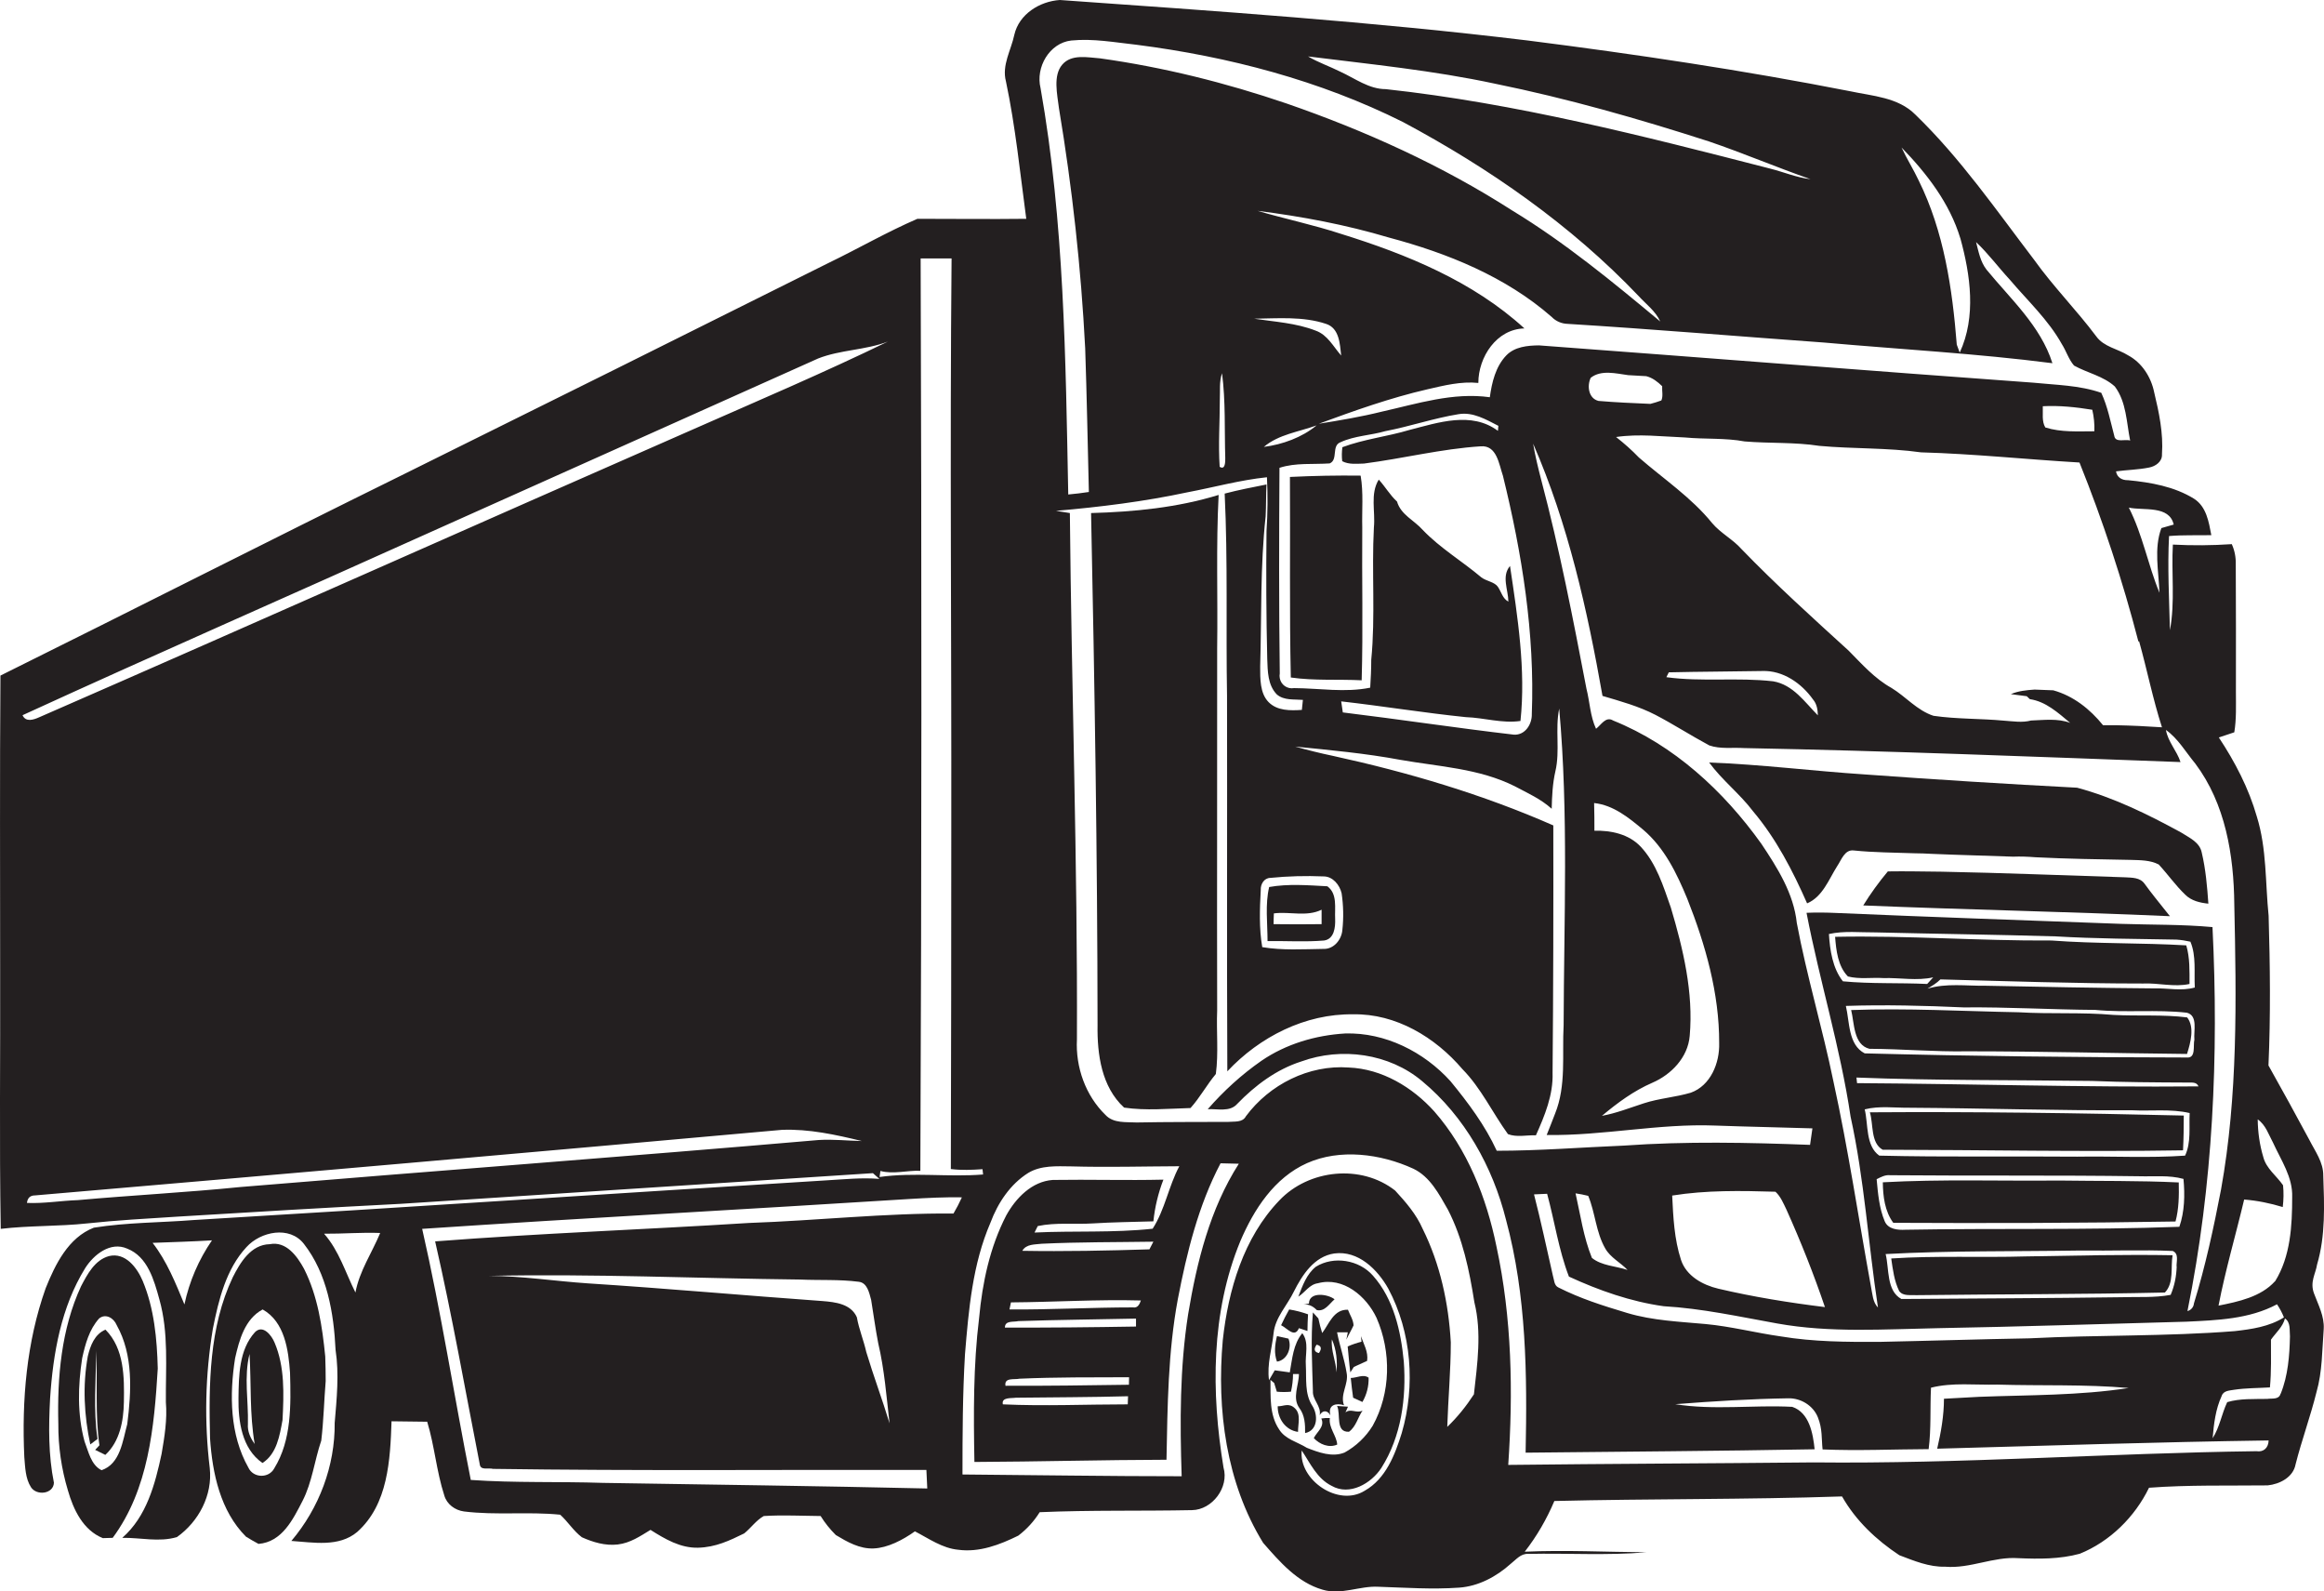
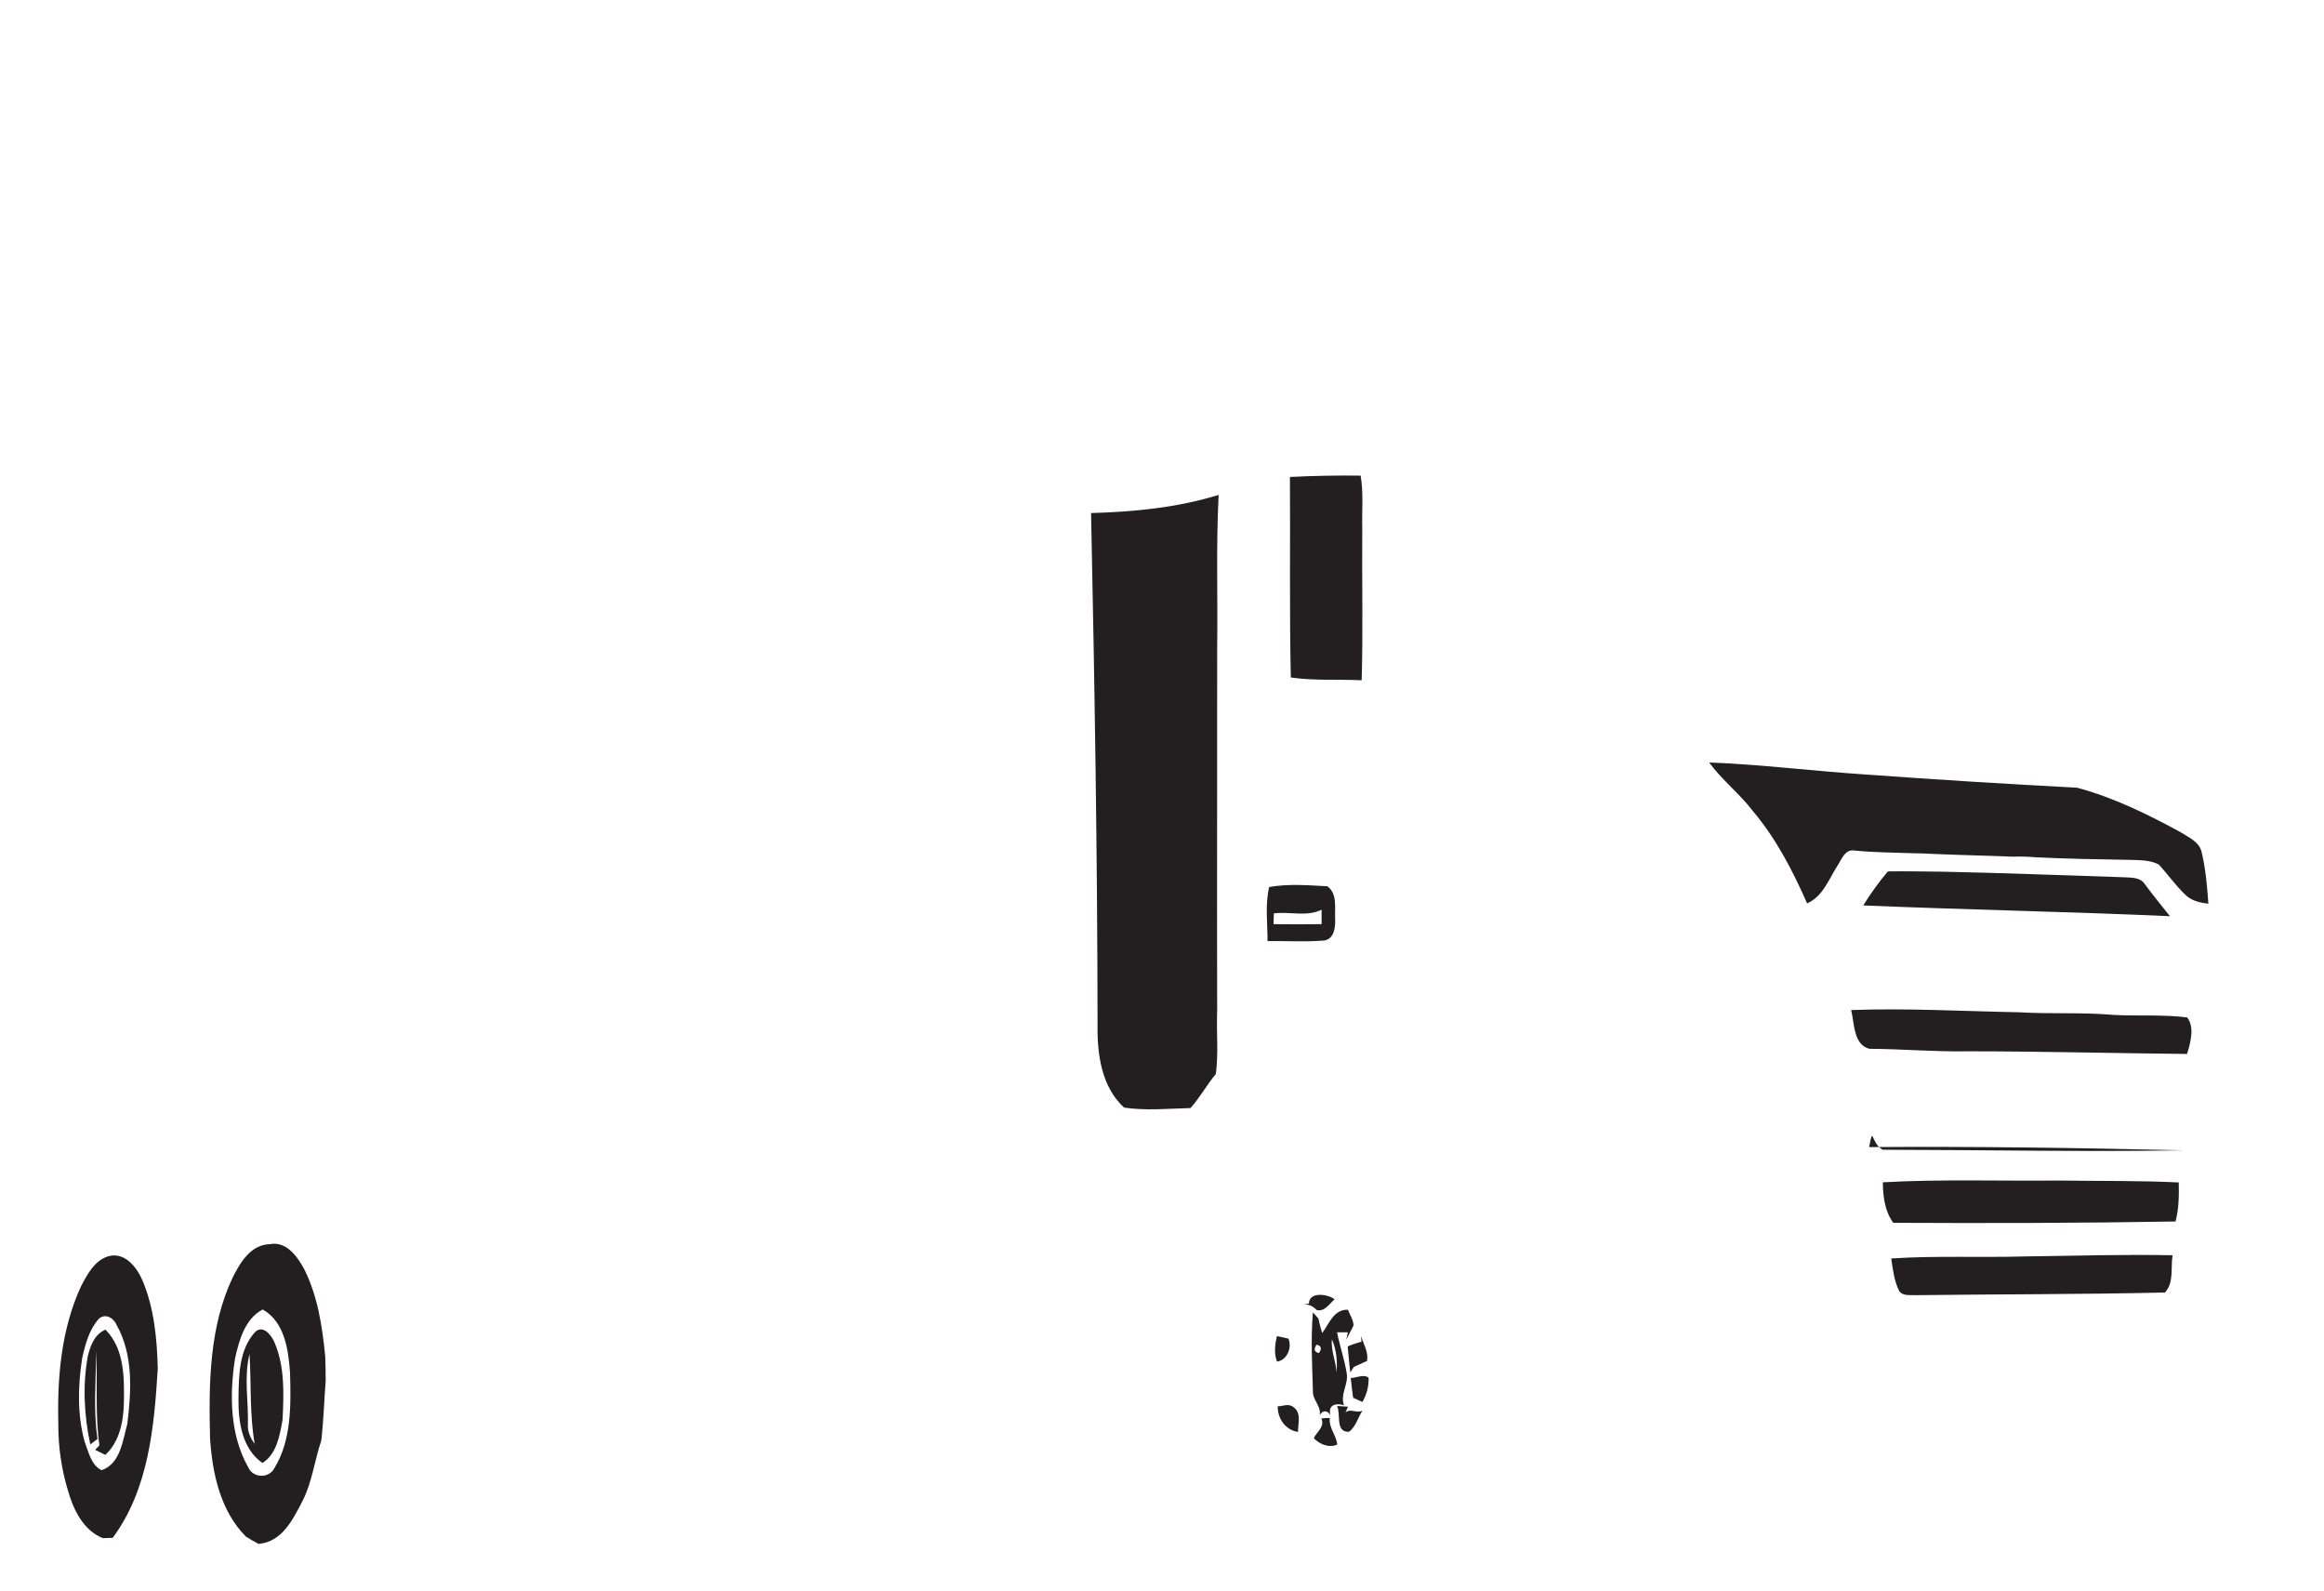
<svg xmlns="http://www.w3.org/2000/svg" version="1.1" id="Layer_1" x="0px" y="0px" viewBox="0 0 1577.7 1080" style="enable-background:new 0 0 1577.7 1080;" xml:space="preserve">
  <style type="text/css">
	.st0{fill:#231F20;}
</style>
  <title>biseeise_Commercial_truck_flat_black_logo_White_background_f7ac4dd6-a659-4133-a045-5c15095d89b4</title>
  <path class="st0" d="M866.9,906.8c-1.4,5.7-2.1,11.6,0,17.3c7-1,10.3-9.5,7.8-15.6L866.9,906.8z" />
  <path class="st0" d="M913.4,958.6l1.7-3.9l-7.4-0.5c2.7,5.5-1.4,18,8.1,17.5c4.8-3.5,6-9.7,9.2-14.4  C921.1,959.5,917,955.6,913.4,958.6z" />
  <path class="st0" d="M902.8,962.4c-1.9-0.1-3.9,0-5.8,0.3c2.6,5.5-3,9-5.1,13.3c3.9,4.2,10.3,6.9,15.9,4.4  C907.4,974.3,901.9,969.1,902.8,962.4z" />
  <path class="st0" d="M867.4,954.4c-0.1,8.3,5.2,16.2,13.8,17.4c-0.1-5.3,2.2-11.9-2.1-16S871.3,954.6,867.4,954.4z" />
  <path class="st0" d="M96.9,869.4c-3.8-9-11.8-19.7-23-16.9c-9.6,2.7-14.6,12.3-18.9,20.5c-13.4,29-16.2,61.7-15.4,93.4  c-0.1,15.3,2.1,30.5,6.5,45.1c3.7,13,10.3,27,23.7,32.4l6.7-0.2c24.4-32.9,28.2-75.3,30.6-114.9C106.6,908.8,104.7,888.1,96.9,869.4  z M86.4,966.5c-3.1,11.2-4.7,27.1-17.5,31.3c-7.2-3.7-8.8-12.6-11.5-19.5c-5-18.4-4.5-37.9-1.6-56.6c2.1-9.5,4.8-19.5,11.5-26.9  c4.5-3.6,10-0.2,11.9,4.5C90.6,919.6,89.2,944.2,86.4,966.5z" />
  <path class="st0" d="M923.7,322.8c-16-0.2-32,0.1-48,0.9c0.3,45.3-0.4,90.8,0.6,136.1c15.9,2.3,32.1,1.1,48.1,1.9  c1-34.5,0.1-69,0.4-103.6C924.5,346.3,925.7,334.4,923.7,322.8z" />
-   <path class="st0" d="M1573,858.2c5.8-19.6,4.9-40.3,4.2-60.4c0.1-9-5.5-16.4-9.4-24.1c-9.1-17-18.4-33.8-27.8-50.6  c1.5-33.8,1.1-67.8,0.1-101.6c-2.3-22.5-1.2-45.5-8-67.3c-5.5-19.2-14.8-37.1-25.8-53.7l10.5-3.5c1.5-9,1.1-18.2,1.1-27.3  c0-29,0.1-58-0.1-87c0.1-4.6-0.8-9.2-2.7-13.4c-13.3,0.9-26.7,1-40,0.3c-1.1,19.3,1.6,39-2,58.1c-0.5-21.3-1.7-42.6-0.6-63.9  c9.5-0.8,19.1-0.4,28.7-0.6c-1.7-9-3.3-19.3-11.7-24.7c-13.4-8.3-29.3-11.1-44.8-12.6c-4.1,0.1-7.5-1.8-8.2-6  c7.5-1,15.1-1.1,22.5-2.6c4.3-0.8,9-4,8.7-9c1-14.2-2-28.4-5.3-42.1c-2.1-10.3-8.3-20-17.6-25c-7.1-4.5-16.5-5.7-21.7-12.9  c-13.4-17.9-29.2-33.8-42.2-52c-25.7-33.7-50-68.9-80.6-98.5c-11.7-11.8-29.1-12.6-44.4-15.9c-72.4-14.2-145.4-25.1-218.6-34.4  C931.7,14.7,825.5,7.5,719.5,0c-13.7,0.9-27.7,9.6-30.9,23.6c-2.2,10.5-8.6,20.6-5.7,31.6c6.5,30.8,9.6,62.1,13.8,93.3  c-24.6,0.3-49.2,0-73.9,0c-20.6,8.9-40.1,20.2-60.2,29.9c-96.7,48.3-193.4,96.4-290.2,144.3C181.5,367.5,91.1,413.5,0.3,458.5  c-0.5,66.6-0.2,133.3-0.2,199.9C0.3,716.9-0.5,775.5,0.5,834c19.5-2.3,39.2-1.6,58.7-3.7s40.9-3.3,61.4-4.6  c50.6-3.1,101.1-6.1,151.7-8.7c106.8-7,213.5-13.8,320.3-20.8l4.4,3.9c-12.1-1-24.2,0.3-36.3,1c-143,8.8-286,18.4-429,26.9  c-22.6,1.8-45.5,1.6-68,5.2c-17.3,6.7-26.2,24.9-32.7,41.1c-13,36.6-16.3,76-14.5,114.6c0.6,6.9,0.7,14.4,4.5,20.4s15.3,4.7,15.6-3  c-3.8-18.8-3.6-38.1-2.6-57.1c2-30.6,7.5-62.1,23.8-88.5c5.8-9.2,17.2-18.3,28.5-13.3c13.9,5.4,18.3,21.4,21.9,34.5  c6.4,22.7,4.2,46.4,4.4,69.7c1,11.8-0.9,23.5-2.9,35.1c-4.4,20.6-10.2,42.6-26.7,57c12.4-0.2,24.9,3.1,37.1-0.5  c14.8-10.5,24.3-28.5,22.3-46.8c-3.8-31.5-3.1-63.3,2.1-94.6c3.9-19.5,8.9-40.4,22.8-55.4c9.6-10.6,29.3-14.7,39-2.2  c15.8,20.2,20.3,46.9,21.5,71.9c2.5,16.5,0.8,33.1-0.6,49.6c0.3,29.2-10.6,57.9-29.4,80.1c14.9,1,32.2,4.4,44.7-6.1  c21-18.7,22.4-49,23.3-75.1l24.2,0.3c5,16.4,6.3,33.7,11.6,50c1.7,6,7.3,10.1,13.4,10.9c21.7,2.7,43.6,0,65.3,2.2  c5.2,4.7,9,11,14.7,15.3c7.6,3.4,15.9,5.9,24.4,4.9s15.3-5.7,22.2-9.9c9.8,6.2,20.3,12.4,32.3,12.1s21.5-4.9,31.3-9.7  c4.6-3.7,8.1-8.9,13.3-11.8c12.8-0.8,25.8-0.1,38.6,0c2.9,4.7,6.4,9,10.3,12.9c7.8,4.7,16.2,9.5,25.7,9.1s19.7-5.7,28-11.6  c9.5,4.9,18.6,11.5,29.5,12.5c14.3,1.9,28.1-3.4,40.7-9.6c5.8-4.4,10.7-9.8,14.5-15.9c34.4-1.5,69-0.7,103.4-1.4  c13.8-0.2,25.3-15.5,21.4-28.9c-8.4-50.9-8.6-105.1,11.4-153.6c9.2-21.6,23.1-43.1,45.3-53s49.8-6.5,72.2,3.8  c11.3,5.4,17.4,17.2,23.4,27.7c10.1,19.5,14.6,41.3,18,62.9c5.1,20.6,2,41.8-0.3,62.5c-5.2,8-11.2,15.5-18.1,22.1  c0.6-19.1,2.4-38.2,2.4-57.4c-1.5-26.5-7.2-53.1-19.1-77c-4.3-9.9-11.5-18.2-18.7-26c-23.1-18.1-58.6-14.4-78.6,6.7  c-24.3,25.3-34.7,60.8-38.4,94.9c-4.2,47,2.3,96.8,27.4,137.5c11.3,12.9,23.3,26.9,40.4,31.8c12.6,3.8,25.1-2.7,37.8-2  c18.2,0.6,36.5,1.9,54.8,0.6c13.2-0.9,25.4-7.5,35.1-16.2c3.6-2.8,6.8-7,11.8-6.7c26.8-0.6,53.6,1.2,80.3-1.1  c-27.5-0.2-55.1-1.6-82.6-0.4c8.2-10.5,14.9-22.1,20.1-34.4c65.1-1.6,130.2-0.9,195.3-3.1c9.3,16.4,23.3,29.6,38.9,39.9  c10,3.8,20.2,8.1,31.2,7.8c16.9,1.4,32.7-7,49.6-5.8c14,0.6,28.1,0.7,41.7-3c20.5-8.3,37.4-25,47-44.8c26.7-2,53.6-1.3,80.5-1.6  c8.2-0.8,17.4-5.5,19-14.3c4.2-16.5,10.1-32.5,14.2-49c4-13.9,3.8-28.6,4.9-42.9c0.5-8.6-3.7-16.3-6.6-24.1S1572,864.6,1573,858.2z   M125.2,885.3c-6-14.5-11.9-29.3-21.6-41.8c13.4-0.5,26.9-0.9,40.3-1.7C134.9,854.9,128.5,869.7,125.2,885.3z M241.3,877.2  c-6.8-13.5-11.1-28.4-21.3-39.9c12.7,0.1,25.4-1,38.1-0.5C252.5,850.3,244,862.6,241.3,877.2L241.3,877.2z M951.6,972.6  c-4.6,14.8-10.9,31.1-25.1,39.1c-18,11.3-44.9-7.3-42.8-27.3c5.8,8.7,10.4,19.1,20.3,24c12.2,7,26.9-1.6,33.8-12.2  c13.5-21.3,17-47.5,15.2-72.2c-2-20.6-6.8-42.3-20.9-58.2c-9.4-10.8-26.7-13.6-38.8-6.1c-6.3,5-9.1,13-11.9,20.3  c4.6-2.9,7.5-8.3,13.3-9.1c17.1-4.6,32.9,8.8,39.8,23.5c10.1,23.1,9.7,51-2.6,73.2c-4.7,7.6-11.3,13.9-19.1,18.2  c-8.4,3.4-17.7-0.1-25.6-3.2c-6.4-4-14.8-5.8-18.9-12.6c-6.6-9.8-5.7-22.3-5.8-33.5l2.5,2.1l1.8,5.9c3.2,0.3,6.4,0.3,9.6,0  c0.9-3.9,1.4-8,1.4-12h4c0,7.6-4.7,16.1,0.3,23.1c3.7,4.9,4,11.1,3.9,17c8.8-1.8,8.9-12.5,4.8-18.7c-5.2-8.1-3.8-18.1-4.3-27.2  c-0.6-7.4,2.4-15.5-2.4-21.9c-6.2,7.5-6.8,17.4-8.5,26.6l-10.2-1.4l-3.9,6.7c-1.5-10.9,2-21.2,3.1-31.9s9.3-18.9,13.8-28.3  c5.7-11.3,13.8-23.8,27.4-25.8c16.3-2.2,29.4,10.9,36.7,23.9C958.3,904.3,961,940.4,951.6,972.6L951.6,972.6z M1490.3,518.2  c20.5,27.3,26.2,62.2,26.5,95.6c1.4,64.5,2.5,129.7-9,193.5c-5,26-10.6,52-18.4,77.3c-0.2,2.5-2,4.6-4.4,5.2  c17.4-85.6,21.3-173.5,17-260.6c-20.7-1.9-41.4-1.5-62.1-2.2c-64.5-2.4-129-4.6-193.5-7.4c-6.7-0.3-13.3-0.4-20-0.1  c8.9,46.3,23,91.6,29.9,138.3c9.4,42.7,12,86.4,18.6,129.6c-3.6-3.7-3.7-9.2-4.7-13.9c-8.5-46.5-15.4-93.3-25.5-139.4  c-7.4-36.1-18.1-71.5-24.9-107.7c-2.1-20-13.2-37.5-24.1-53.8c-25.6-35.8-59.4-67-100.6-83.6c-5-3.1-8.2,3.1-11.6,5.6  c-4-8.6-4.2-18.2-6.5-27.2c-9.1-47.5-18.3-94.9-30.7-141.7c-2.1-8.1-4.1-16.3-5.5-24.6c23.8,54.5,36.8,112.9,47.1,171.2  c12.2,3.6,24.6,7,36,12.9s24.2,14.1,36.5,20.7c7.5,2.6,15.8,1.3,23.6,1.8c98.8,1.9,197.6,5.9,296.3,9.5c-2.5-7.7-8.5-13.7-9.9-21.8  C1478.7,501.3,1483.8,510.4,1490.3,518.2L1490.3,518.2z M1129.4,886.5c26,1.5,51.4,7.1,77,11.7c36.1,6.5,72.8,3.9,109.2,3.2  c56.2-1,112.4-2.9,168.7-4.4c20.8-1,42.6-1.7,61.5-11.8c1.9,2.8,3.5,5.8,4.7,8.9c-10,6.3-21.9,8-33.4,9.3  c-46.4,3.7-93,2.5-139.4,4.9c-33.9,0.6-67.8,1.7-101.7,2.4c-22.4,0.1-44.9,0-67-3.7c-17.1-2.4-33.9-6.8-51.1-8.4s-35.9-2.3-53.2-7.5  s-31.8-9.8-46.7-17.3c-3.1-1.4-2.9-5.4-3.8-8.1c-4.2-18.4-8.1-36.9-12.8-55.1l8.9-0.4c5.1,18.7,7.8,38,14.8,56.2  C1085.5,875.8,1107.1,883.4,1129.4,886.5z M1069.6,809.9c2.9,0.4,5.8,1,8.6,1.7c4.8,11.5,5.2,24.6,11.5,35.6  c3.5,6.3,10.4,9.6,15.2,14.7c-8-2.7-17.6-2.8-24.2-8.2C1075,839.7,1072.9,824.5,1069.6,809.9z M1135.2,811.4  c23.1-3.7,46.7-3.3,70.1-2.6c3.6,3.3,5.4,7.9,7.5,12.2c9.7,21.6,18.5,43.7,26.1,66.1c-24.3-3-48.6-6.9-72.4-12.5  c-10.6-2.5-21.7-8.6-25.3-19.5C1136.6,841,1135.9,826,1135.2,811.4z M1490,670.2c-9.1,2.6-18.5,0.3-27.8,0.6  c-38-0.3-76.1-1-114.2-1.8c-13.2,0.2-26.7-1.9-39.5,2c3.1-1.9,6.2-3.7,8.8-6.3c45.8,1.2,91.6,2.8,137.5,2.8  c10.6-0.5,21.1,2.6,31.6,0.3c0-8.8,0.3-17.7-2.2-26.2c-30.4-1.8-61.1-1-91.5-3.3c-49,0.3-97.9-3.5-146.9-2.5  c0.7,9.2,1.9,20,8.7,26.9c7.8,2,16.1,0.6,24.1,1.1c11.3-0.3,22.7,2,33.8-0.5l-4.1,4.5c-19-0.9-38.3,0-57.2-1.8  c-7-8.8-8.8-21.1-9.5-32.1c10.4-2.3,21.2-1,31.8-1.1c40.7,1,81.3,1.5,122,2.7c27.3,1.6,54.7,1.7,82.1,2.2c3.2,0.2,6.4,0.7,9.5,1.4  C1491.1,648.8,1489.4,659.8,1490,670.2z M1333,683.7c29.8-0.3,59.6,1.5,89.4,1.7c20.7,2,41.6-0.4,62.2,1.9c7.7,2,4.5,12.4,5.1,18.3  c-1,4,1.3,12.8-5.3,12.1c-72.8-0.1-145.8-0.9-218.5-2.8c-11.3-5.8-10.2-21.4-12.8-32.2C1279.8,681.8,1306.4,682.5,1333,683.7z   M1420,733.6c21.5,0.9,43.1,1,64.6,1.1c2.8,0.2,6.5-0.8,7.9,2.6c-77.2,0.7-154.5-1.7-231.8-2.2l-0.4-3.8  C1313.6,733.4,1366.8,732.9,1420,733.6L1420,733.6z M1296,751.8c50.4,0.3,100.7,2,151.1,1.7c13.1,0.7,26.5-1.1,39.4,1.9  c-0.5,9.6,1.1,19.9-3.1,28.9c-24.3,1.7-48.9,0.3-73.3,0.7c-44.8-0.4-89.6,0.4-134.3-0.7c-9.4-6.7-7.4-21.2-9.9-31.4  C1275.8,750.4,1286,751.9,1296,751.8L1296,751.8z M1283.3,797.6c56.4,0.5,112.8-0.1,169.1,0.7c10,0.3,20.1-0.9,29.9,1.8  c1,10.9,0.8,22.1-2.8,32.5c-62,2.3-124,0.9-186,2c-5.1,0.3-11.7-0.3-14-5.7c-3.8-9-4.6-19-5.5-28.6c2.8-1.4,5.8-3.1,9.2-2.7  L1283.3,797.6z M1477.7,859.5c-0.2,6.6-1.5,13.2-4.1,19.3c-11.2,2.1-22.6,1.2-33.8,1.6c-49.6,0.7-99.3,0.8-149,1.2  c-10.3-5.6-8.2-20.6-10.7-30.5c44.1-2.4,88.3-1.7,132.4-2.4c20.8,0.3,41.7-0.6,62.5,0.3c4.3,1.9,2.5,6.8,2.6,10.5L1477.7,859.5z   M1134.3,616c-5.1-14.5-9.8-30-20.5-41.4c-8-8.5-20.1-11.1-31.4-10.8c0-6.3,0-12.5-0.2-18.8c13.1,1.4,23.6,10,33.3,18.1  c14.5,12.3,22.9,29.8,30,47c12.3,31.1,21.7,64.1,21.6,97.8c0.4,13.5-5.8,28.9-19.3,33.7c-10.5,3.1-21.5,3.8-31.9,7.2  s-18.7,6.7-28.4,8.5c10.5-8.8,21.6-17,34.3-22.5s24.1-17.1,25.3-31.8C1149.7,673.6,1142.7,644.2,1134.3,616z M1127.8,271.8  c-2.5,0.9-4.9,1.7-7.4,2.3c-11.7-0.5-23.5-1-35.2-2c-6.9-1.7-7.9-10.3-5.3-15.7c7.1-5.6,17.2-2.9,25.4-1.8l12.3,0.7  c4.3,1.1,7.7,3.8,10.8,6.8c-0.2,3.3,0.8,6.8-0.6,9.8V271.8z M1131.3,459.5l1.6-3.2c21.2-0.5,42.3-0.5,63.5-0.9  c14-0.5,26.6,8.3,34.4,19.3c2.6,3,3.2,6.9,3.3,10.8c-8.9-9-16.8-20.8-30.3-23.1c-24-2.8-48.5,0.5-72.5-2.8V459.5z M1475.7,356  l-8.4,2.4c-5.2,13.9-1.8,29.4-1.3,43.9c-7.8-18.9-11.4-39.4-20.8-57.8c10,2.2,27.5-1.8,30.5,11.6L1475.7,356z M1451.7,435.3h0.5  c5.4,19.3,9.3,39.1,15.5,58.3c-10.3-0.7-20.7-1.2-31-1.4h-9c-8.8-10.9-20.1-19.9-33.8-23.7l-12.7-0.5c-5.5,0.4-11,0.9-16.1,3.1  l10.8,1.4l2.1,2c10.9,1.6,19.2,9.3,27.4,16.1c-8.6-3.2-17.7-1.9-26.6-1.6c-6,1.6-12.3,0.5-18.3,0.1c-15.9-1.5-32.1-1-47.9-3.3  c-11.1-3.6-18.8-13-28.5-18.9c-11.4-6.3-20.1-16.2-29.1-25.3c-24.7-22.5-49.5-44.9-72.7-68.9c-5.9-6.7-14.2-10.8-20-17.7  c-14.1-17.4-32.9-29.9-49.7-44.5c-4.8-5-10-9.6-15.5-13.9c15.5-2.3,31.2-0.3,46.8,0.3c13.5,1.3,27.2,0.2,40.5,2.7  c16.9,1.4,34,0.4,50.7,3c22.9,2.1,46.3,1.2,69,4.4c35.9,1,71.7,4.8,107.6,6.9c15.9,39.6,29.3,80.2,40,121.5L1451.7,435.3z   M1386.8,275.7c11.2-0.6,22.5,0.6,33.6,2.4c1.1,4.8,1.6,9.7,1.4,14.6c-11.1,0-22.6,0.8-33.3-2.6c-2.5-4.2-1.5-9.5-1.7-14.3V275.7z   M1330.8,161.6c6.9,25,10.9,53.4-0.4,77.7l-2-5.4c-3-38-8.7-76.7-25.8-111.3c-3.6-7.7-8.2-14.9-11.7-22.5  c17.2,17.7,32.7,37.8,39.9,61.6V161.6z M1393.3,246.4c-8-25.2-28.4-43.5-44.7-63.4c-4.2-5.4-5.4-12.2-7.1-18.7  c8.3,7.8,15.1,17.1,22.9,25.5c12.1,14.3,26.1,27.2,35.3,43.7c3,4.7,4.6,10.3,8.3,14.6c9,5,19.9,7.1,27.7,14.2  c7.9,10.5,7.9,24.4,10.4,36.7c-3.3-1.2-10.1,1.8-10.8-3.3c-2.6-9.8-4.5-19.8-8.8-29.1c-14.9-5.2-30.9-5.3-46.4-6.9  c-111.8-8.1-223.6-17-335.4-25.3c-7.7,0.1-16.4,0.9-22.1,6.8c-7.3,7.6-9.8,18.3-11.2,28.4c-25-3.5-49.3,4.4-73.4,9.8  c-14.1,3.5-28.4,5.9-42.7,8.2c24.2-8.9,48.6-17.6,73.8-23.4c11.3-2.6,22.8-5.5,34.5-4.3c0-17.6,12.4-36.6,31.3-37  c-35-32-79.9-50.3-124.6-64.2c-18.6-6.1-37.8-10.1-56.6-15.6c30.1,3.8,59.9,9.4,89.1,18.1c39.8,10.6,79.3,26.5,110.6,53.9  c2.8,2.9,6.7,4.6,10.8,4.7c58.2,3.6,116.2,8.5,174.3,12.7c51.7,4.6,103.5,7.4,154.8,14V246.4z M1025.1,384.1  c-5.9,7-1.2,16.1-1.1,24.2c-3.9-2-4.8-6.6-7.1-10s-7.7-3.8-11.2-6.4c-13-11-27.9-19.8-39.8-32.2c-5.8-6.6-14.9-10.3-17.5-19.3  c-4.8-4.4-8-10.1-12.4-14.9c-6,9.7-2.2,21.6-3.3,32.4c-1.6,30,1.1,60.1-1.8,89.9c0,6.3-0.3,12.6-0.7,18.9c-17,3.5-34.5,0.4-51.7,0.3  c-4.6,0.8-8.9-2.2-9.7-6.8c-0.2-1-0.2-2.1,0-3.1c-0.6-46.5-0.5-93.1-0.2-139.6c11-3.6,22.7-2.2,34.1-3c5.9-2.5,1-12.1,7.4-14.4  c9.6-4.4,20.4-4.6,30.4-7.5c16.7-3.2,32.9-8.8,49.6-11.5c9.8-1.7,18.7,3.6,27.1,7.9c-0.1,0.8-0.2,2.6-0.3,3.4  c-18-13.4-40.6-5.6-60.1-0.6c-15,4.5-30.8,6.2-45.5,11.7c-0.4,3.1-0.5,6.3-0.1,9.5c4.5,2.4,9.9,1.7,14.8,1.6  c26.4-3.4,52.5-10,79.2-11.7c11-0.9,12.4,12.2,15.1,20c13,52.8,21.7,107.2,19.6,161.7c0.2,6.9-4.5,14.4-12.1,14  c-38.8-4.5-77.5-10.4-116.2-15.1l-1.1-7.5c28.2,3.2,56.3,7.8,84.6,10.7c12.4,0.4,24.6,4.4,37.1,2.6  C1035.9,454.4,1030.3,418.9,1025.1,384.1z M893.8,288.7c-9.9,8.2-23.2,13-35.8,14.6C868,294.8,881.8,293.1,893.8,288.7z   M851.4,216.3c16.2-0.2,33.2-1.7,48.8,3.5c9.1,2.9,9.4,13.7,10.3,21.5c-5.4-6.1-9.2-14-17.3-16.9  C879.9,219.2,865.4,218.4,851.4,216.3L851.4,216.3z M1014.9,56.8c49.2,10,97.5,23.8,145.3,39.2c23.2,7.9,45.7,17.5,68.9,25.6  c-9.5-1.1-18.3-4.9-27.5-7.2c-86-22.1-172.4-44.3-260.8-53.9c-11.5,0-20.9-7.3-31-11.9c-7.2-3.6-14.9-6.2-21.8-10.3  C930.3,43.6,973,47.8,1014.9,56.8z M727.2,27.5c14.9-1.5,29.8,1.3,44.5,2.9c62.4,8,124.3,24.2,180.7,52.4  c58.6,31.3,114,69.8,160,118.1c5.1,5.6,11.5,10.2,14.7,17.3c-32.2-26.8-64.7-53.6-100.6-75.4c-47.7-30.6-99.7-54.1-153.2-72.6  c-41.1-14-83.5-24.6-126.5-30.6c-8.5-0.6-19.4-3.1-25.7,4.3s-3.4,19.9-2.2,29.6c9,53.9,15,108.3,17.8,162.9  c1.1,32.5,1.7,65,2.5,97.5c-4.6,0.7-9.3,1.3-14,1.7c-1.8-92.1-2.7-184.8-18.8-275.8C702.9,45.7,712.4,29.2,727.2,27.5z M831.8,310.9  c0,2.3,0.1,8.4-3.8,5.9c-1-15.1,0.1-30.4,0.1-45.5c0.3-6-0.5-12.2,1.5-18C832.1,272.3,831.2,291.7,831.8,310.9z M624.8,794.6  c0.9-206.4,0.9-412.8,0.2-619.2h21c-1.2,129.6,0,259.1-0.2,388.7c0,76.4-0.1,152.8-0.3,229.3c7.2,0.9,14.4,0.6,21.5,0.1  c0.1,0.9,0.3,2.7,0.4,3.6c-23.4,1.9-47-1.6-70.3,1.7c0.1-1,0.4-3.1,0.6-4.1C606.7,797.1,615.8,794.2,624.8,794.6L624.8,794.6z   M555.8,773.7c-130.8,11.3-261.7,21-392.5,31.9c-36.8,3.7-73.7,5.6-110.5,8.9c-11.5,0.4-23,2.4-34.5,1.9c0.4-3.4,2.2-5.1,5.5-5.1  c169.1-14.5,338.1-29.3,507.1-44.5c18.3-0.7,36.5,3.3,54.2,7.6c-9.7-0.2-19.5-1.3-29.2-0.7L555.8,773.7z M471.4,291  C323.1,356,175.1,422,26.6,486.8c-3.8,1.7-9.1,3.5-11.3-1.4c91.6-42,183.9-82.3,275.7-123.7l264.4-118.4c15.2-6,32.1-5.6,47.4-11.5  C559.6,252.8,515.4,271.6,471.4,291z M647.3,823.6c-46.4-0.4-92.6,4.8-138.9,6.4c-71,4.5-142.1,7-213,12.5  c11.5,50.1,20.4,100.9,30.3,151.3c0.5,4.4,6,2.2,9,3.1c98,1.4,196.1,0.5,294.2,0.7c0.2,4.2,0.4,8.4,0.6,12.6  c-73.4-1.7-146.8-2.6-220.2-3.8c-29.9-1-59.8,0.1-89.7-2c-11.3-56.7-20.1-114-33-170.4c110.4-7.4,220.9-13.3,331.3-20.3  c11.7-0.7,23.4-1.3,35.1-1.1C651.3,816.4,649.4,820,647.3,823.6z M603.9,966c-4.9-16.2-10.9-32.1-15.8-48.4c-1.8-8-5-15.6-6.4-23.6  c-4-9.1-14.6-10.3-23.3-11c-53.1-3.8-106.1-8.6-159.2-12c-22.4-1.5-44.7-5-67.2-5.1c70.4-1.5,140.8,1.7,211.2,2.5  c13.2,0.6,26.5-0.2,39.7,1.5c5.9,0.6,7.2,7.6,8.5,12.3c1.6,9.8,2.9,19.6,4.8,29.4C600.4,929.4,601.8,947.8,603.9,966z M806.6,891.9  c-5.7,36.3-5.6,73.3-4.4,110c-49.6,0-99.2-0.8-148.8-1.2c0-27.2,0.1-54.4,1.7-81.6c2.5-30.2,5.1-61.1,17.3-89.3  c5-13.4,13.4-26.1,25.7-33.8c8.7-5.2,19.2-4.5,29-4.4c24.5,0.7,49,0,73.5-0.1c-7.3,13.6-9.7,29.4-18.1,42.4  c-26.6,2.9-53.5,1.3-80.2,2.6l2.2-4.4c12.3-2.6,25-1,37.5-1.8s27.3-1,41-1.4c1-9.7,3.3-19.2,6.8-28.3c-25,0.6-50.1-0.2-75.1,0.2  c-14.2,1-25.1,12.3-31.6,24.1c-11.1,21.5-16.2,45.6-18.4,69.5c-4,32.4-3.8,65.2-3.2,97.8c43.5-0.2,87-1.4,130.4-1.5  c0.7-36.4,1-73.1,7.7-109c6.1-31.6,13.9-63.5,29-92.2l12.4,0.3C821.4,820.5,812.5,856.4,806.6,891.9L806.6,891.9z M682.6,940.5  c-1-5.8,6-4,9.5-4.8c24.8-1.1,49.6-0.9,74.4-1c0,1.3-0.1,3.8-0.1,5.1C738.5,940.2,710.6,940.6,682.6,940.5L682.6,940.5z   M765.8,947.6c0,1.4-0.1,4.1-0.2,5.5c-28.3,0-56.6,1.3-84.8,0c-1.1-5,5.7-4,8.8-4.5C715.1,948.3,740.5,948.3,765.8,947.6  L765.8,947.6z M682.2,901c0-5,5.8-3.6,9.2-4.4c26.6-0.9,53.2-1.1,79.8-1.7v5.4C741.6,900.8,711.9,901.1,682.2,901z M769.2,887.3  c-28,0-55.9,1.6-83.9,1.4l1-4.8c29.4-0.2,58.8-2.1,88.2-1.3C773.7,885,772.4,887.9,769.2,887.3L769.2,887.3z M694,848.9  c2.7-4.7,8.5-4.2,13.2-4.8c25.2-1.2,50.5-1,75.8-1.4l-2.7,5.2C751.7,848.8,722.8,849.4,694,848.9L694,848.9z M1531.7,984.9  c-100.2,1.3-200.3,8.7-300.6,7.6c-69.1,0.7-138.1,0.9-207.2,1.7c3.4-49.4,2.5-99.7-8-148.3c-6.8-33.2-19.7-65.9-42.2-91.6  c-14.9-16.5-35.5-28.9-58.1-29.8c-27-2-53.8,11.5-69.8,33.1c-2.3,4.4-7.8,3.4-11.9,3.8c-20.7,0.1-41.4,0-62.2,0.4  c-7.2-0.4-15.8,0.7-21.2-5.1c-13.6-13.2-20.4-32.5-19.4-51.3c0.5-119.1-3.7-238.1-4.8-357.2l-9.4-1.5c29.9-2.6,59.9-6.3,89.3-12.6  c18-3.4,35.6-8.3,53.9-10.2c0.6,12.2,0.5,24.3-0.3,36.5c-0.3,29-0.2,57.9,0.5,86.9c0.3,8.3,0.3,17.6,6.5,24  c4.9,4.2,11.7,3.2,17.7,3.7c-0.2,1.7-0.5,5.1-0.7,6.8c-7.8,0.5-16.7,0.7-22.6-5.3s-5.7-15.9-5.7-24.1c1-34,0-68.1,3.7-101.9  c0.4-7.3,0.2-14.5,0.6-21.7c-9.5,1.9-19,3.7-28.4,6.2c2.2,45.7,0.8,91.6,1.6,137.4c0.2,84.9-0.2,169.8,0.2,254.7  c21.9-23.4,52.9-39.2,85.4-38.7c29-0.6,55.8,15.6,74.2,37.2c12.7,12.9,20.4,29.6,30.9,44.1c5.9,2.3,12.7,0.6,19,0.8  c6-13.4,11.8-27.4,11.3-42.4c0.5-55.9,0.6-111.9,0.5-167.9c-48-21.1-98.4-36-149.6-47.2c-8.6-1.8-17.1-3.9-25.6-6.3  c23.9,2.4,47.8,4.6,71.4,9c26.1,4.6,53.5,5.8,77.6,17.9c8.6,4.6,17.7,8.6,25.1,15.3c0.2-8.5,0.6-17.1,2.5-25.4  c3.3-14-0.3-28.6,2.6-42.6c6.4,71.4,3.2,143.3,3,214.9c-1.1,20,1.9,41-5.8,60c-1.8,4.8-3.8,9.7-5.7,14.5  c38.3,0.6,76.1-7.9,114.4-6.4c22,0.8,44,1.2,66,1.9l-1.6,11.2c-42.1-1.6-84.3-2.5-126.4,0.5c-28.8,1.2-57.5,3.5-86.3,3.5  c-7.9-17.2-19.4-32.6-31.4-47.2c-18-19.9-44.3-33.2-71.5-32.4c-20.1,1.2-40.1,7.1-56.8,18.5c-13.5,9.4-25.7,20.5-36.5,32.9  c6.6-0.4,15,2.1,20-3.6c12.2-12.6,26.6-23.4,43.5-28.8c27.2-9.9,59.7-5.5,82.1,13.4c28.8,23.9,47.9,58.1,56.9,94.1  c13.9,51.4,14.4,105.1,13.3,158c65.4-0.7,130.8-1.1,196.2-2.3c-1.1-10.7-3.6-24.9-15.2-28.8c-26.4-1.4-53.1,2.4-79.4-1.8  c25.5-2,51.1-3.6,76.7-4c8.5-0.2,16.9,4.9,20.1,12.9s2.4,14.5,3.2,21.8c24,1,48-0.1,72-0.2c1.8-13.9,0.9-27.8,1.6-41.7  c14.7-3.7,30-1.7,44.9-2.1c29.8,0.9,59.6-0.3,89.3,2.3c-33.6,5.2-67.7,4.7-101.5,6l-23.9,1.3c0,11.4-2,22.8-4.6,33.9  c75-2.1,149.9-4.5,225-5.6c-0.1,4.9-3.3,8.1-8.3,7.3L1531.7,984.9z M898.6,594.8c6.2,0,10.9,5.8,12.2,11.5  c1.2,8.2,1.4,16.5,0.5,24.8c-0.5,6.6-5.8,13.2-12.9,12.9c-13.8,0.2-27.8,1.1-41.5-1.2c-2.2-12.8-1.7-25.9-1-38.8  c-0.2-3.9,2.2-8.1,6.5-8.2C874.4,594.6,886.5,594.3,898.6,594.8z M1548.2,945.9c-1.1,4.2-5.9,3-9,3.5c-9.1,0.2-18.4-0.4-27.2,2.2  c-3.8,8-5.1,17-9.9,24.5c0.8-9.7,2-19.7,6.1-28.6c1.2-3.8,5.3-3.7,8.5-4.3c8-1.2,16.2-1.1,24.3-1.6c1-10.8,0.7-21.6,0.7-32.4  c3.3-4.7,8-8.6,9.5-14.4c4,2.7,3,8,3.4,12.2c-0.3,13-1.3,26.6-6.3,38.9H1548.2z M1544.4,869.6c-9.6,10.6-24.8,13.8-38.3,16.5  c4.7-24.3,11.7-48,17.4-72c8.9,0.7,17.7,2.5,26.2,5.1c0.6-4.9,0.7-9.9,0.2-14.8c-4.4-6.4-11.4-11.3-13.4-19.1  c-2.5-8.3-3.7-16.9-3.8-25.6c5.4,3.7,7.4,10.3,10.4,15.8c5.4,11.9,13.5,23.4,13,37c0,19.3-1.1,40.2-11.6,57.1L1544.4,869.6z" />
  <path class="st0" d="M917,935.2c0.4,4.5,1,8.9,1.6,13.4l6.3,2.9c2.9-5,4.4-10.7,4.2-16.5C925.6,932.4,920.9,935.2,917,935.2z" />
  <path class="st0" d="M173.1,904.1c-10.9,12-11,29.6-11.2,44.9s2.2,34.2,16.3,43.9c9.7-6.2,11.7-18.7,13.6-29.2  c0.9-17.5,1.6-36.1-5.4-52.5C184.4,906.3,178.5,898.7,173.1,904.1z M168.3,966.4c0.4-15.8-2.8-31.9,1.1-47.5  c1.2,20.3,0,40.9,3.5,61.1C170,976,167.9,971.4,168.3,966.4L168.3,966.4z" />
  <path class="st0" d="M218.1,977.7c1.6-13.4,1.9-27,3-40.4c0-5.6-0.1-11.2-0.3-16.7c-2-20.3-5.1-41.1-14.4-59.5  c-4.7-8.6-12.1-18.9-23.3-16.7c-12.8,0.3-20,12.4-25.1,22.5c-16.1,34-16.3,72.6-15.4,109.4c1.6,23.7,7,49.2,24.4,66.6  c2.8,1.8,5.6,3.3,8.5,4.9c16-1.3,23.4-16.6,29.9-29.2S213.5,991.2,218.1,977.7z M186.2,996.5c-3.7,7-14.3,6.7-17.6-0.5  c-12.6-22.3-12.9-49.4-9-74.2c2.8-12.4,6.6-26.6,18.7-33.1c15,8.4,17.5,27.5,18.6,43C197.5,953.5,198,977.4,186.2,996.5L186.2,996.5  z" />
  <path class="st0" d="M59.6,920.5c-3.6,19.8-2.5,40.2,1.7,59.8l4.9-3.7c-3-19.9-0.9-40-1-60c1.2,21.4-0.8,43,2.3,64.3l-2.9,3.1  l6.9,3.4c9.8-9,12.4-23.1,12.6-35.8c0.3-17,0.3-36.3-12.5-49.2C64.2,905.5,61.3,913.3,59.6,920.5z" />
  <path class="st0" d="M1266.1,525.6c-35.3-2.3-70.4-6.8-105.8-8.1c8.8,12,20.8,21.2,29.8,33.1c15.7,18.6,26.9,40.3,36.7,62.5  c10.6-4.5,14.7-16.3,20.5-25.4c2.8-4.1,5-11.3,11.2-10.5c13.7,1.4,27.4,1.4,41.2,1.9c3.9,0,7.8,0.2,11.8,0.4  c18.3,0.8,36.7,1.2,55.1,1.9c5.1-0.2,10.1,0,15.2,0.4c21.6,1.1,43.3,1.4,64.9,1.8c6.3,0.2,13,0.1,18.8,3.1  c6.2,6.7,11.4,14.2,18,20.5c4.2,4.2,10,5.5,15.7,6.1c-0.8-11.6-1.8-23.3-4.5-34.7c-1.4-7.1-8.6-10.1-14-13.6  c-22.5-12.3-45.7-23.7-70.6-30.4C1362.2,532.1,1314.2,529.1,1266.1,525.6z" />
  <path class="st0" d="M914.9,913.8c0.6,5.8,1,11.7,1.8,17.6l2.4-3.7l9-4.1c0.9-6.1-2.3-11.3-4.2-16.8c0.1,0.9,0.3,2.8,0.4,3.8  C921.1,911.4,917.9,912.5,914.9,913.8z" />
  <path class="st0" d="M826.3,685.8c-0.2-82,0.1-164,0-246c0.5-34.6-0.8-69.4,1-103.9c-28,8.6-57.4,11.5-86.6,12.3  c2.4,115.9,4.3,231.8,4.4,347.6c-0.3,19.8,2.7,41.8,18,55.9c14.8,2.2,30.1,0.7,45.1,0.3c6.4-7.1,11-15.7,17.2-23.1  C827.3,714.7,825.7,700.2,826.3,685.8z" />
-   <path class="st0" d="M1278.1,780.3c67.9,0.1,135.9,1.5,203.9,0.4c0.4-7.9,0.5-15.8,0.5-23.6c-71-1.7-142-2.7-213.1-2.2  C1271.9,762.9,1269.8,775.7,1278.1,780.3z" />
+   <path class="st0" d="M1278.1,780.3c67.9,0.1,135.9,1.5,203.9,0.4c-71-1.7-142-2.7-213.1-2.2  C1271.9,762.9,1269.8,775.7,1278.1,780.3z" />
  <path class="st0" d="M1476.9,829c2.3-8.6,2.4-17.6,2.2-26.5c-27.1-1.3-54.3-0.9-81.5-1.3c-39.8,0.4-79.7-1-119.4,1.2  c0.1,9.5,1.3,19.6,7.1,27.5C1349.1,830.2,1413,830.1,1476.9,829z" />
  <path class="st0" d="M1375.3,852.7c-30.5,0.9-61-0.6-91.4,1.4c1.1,7.5,2,15.2,5.4,22.1c2.7,3.7,7.7,2.5,11.7,2.8  c56.2-0.7,112.5-0.5,168.7-1.8c6.3-6.6,3.8-16.9,5.2-25.3C1441.7,851.3,1408.5,852.2,1375.3,852.7z" />
  <path class="st0" d="M1269.1,711.8c22.1,0.1,44.2,2.1,66.4,1.7c49.7,0,99.5,1.3,149.2,1.8c2.4-7.6,5.3-18.2,0.1-24.8  c-16.5-2.1-33.3-0.8-50-1.7c-21.4-1.9-43-0.5-64.4-1.8c-37.9-0.7-75.8-2.9-113.7-1.5C1258.9,694.3,1258.2,709.1,1269.1,711.8z" />
  <path class="st0" d="M895,894.8l-3.7-4.1c-1.5,17.8-0.5,35.6,0,53.4c-0.4,6,5.8,10.1,4.6,16.3c2.1-3.6,5.4-3.3,7.3,0.2  c-2-7.5,4.2-8.5,9.2-6.9c-2.8-7.5,3.3-14.4,1.8-21.9c-1.5-9.4-4.7-18.3-6.5-27.6h7.3l-1,5c1.5-3.3,3.4-6.4,4.9-9.7  c-0.2-3.9-2.5-7.1-3.8-10.6c-9.7-0.4-12.8,9.6-17.5,15.8C896.6,901.6,895.7,898.2,895,894.8z M895.4,918.3c-3.2-0.7-3.7-2.6-1.6-5.7  C897,913.3,897.5,915.2,895.4,918.3z M904.2,909c3.1,7.1,3.8,14.8,3.1,22.4C907,923.9,903.4,916.7,904.2,909z" />
  <path class="st0" d="M893.9,889.1c5.4,1.3,8.6-4.3,12.1-7.3c-4.5-3.6-17.3-5.4-17.4,2.9l-3.6,0.7C888.4,885,891.4,886.5,893.9,889.1  z" />
  <path class="st0" d="M898.9,638.3c6.9-1,7.7-9,7.5-14.6c-0.4-7.5,1.7-17.1-5.3-22.2c-13.1-0.7-26.6-1.8-39.5,0.5  c-2.8,11.8-1.1,24.5-1.1,36.7C873.3,638.5,886.1,639.4,898.9,638.3z M864.8,619.9c10.7-1.4,22.3,2.5,32.4-2.5c0,3.3,0,6.5,0,9.8  c-10.9,0.2-21.7,0.1-32.6,0C864.6,624.8,864.7,622.4,864.8,619.9L864.8,619.9z" />
  <path class="st0" d="M1455.9,599.8c-3.1-4.4-8.7-4.1-13.4-4.4c-41.4-1.3-82.8-3-124.2-3.8c-12.2-0.1-24.4-0.4-36.7-0.2  c-6.1,7.3-11.7,15-16.7,23.1c69.4,2.9,138.8,4.2,208.2,7.3l-2.4-3C1465.7,612.5,1460.6,606.3,1455.9,599.8z" />
-   <path class="st0" d="M869.7,899.4c3.9,1.8,9.2,9,12.1,2l5.8,1.9c0-3.8,0.2-7.5,0.4-11.3c-4.2-1.5-8.4-2.6-12.8-3.3  C873.2,892.2,871.4,895.7,869.7,899.4z" />
  <path class="st0" d="M885,885.4l-1.7,0.3L885,885.4z" />
</svg>